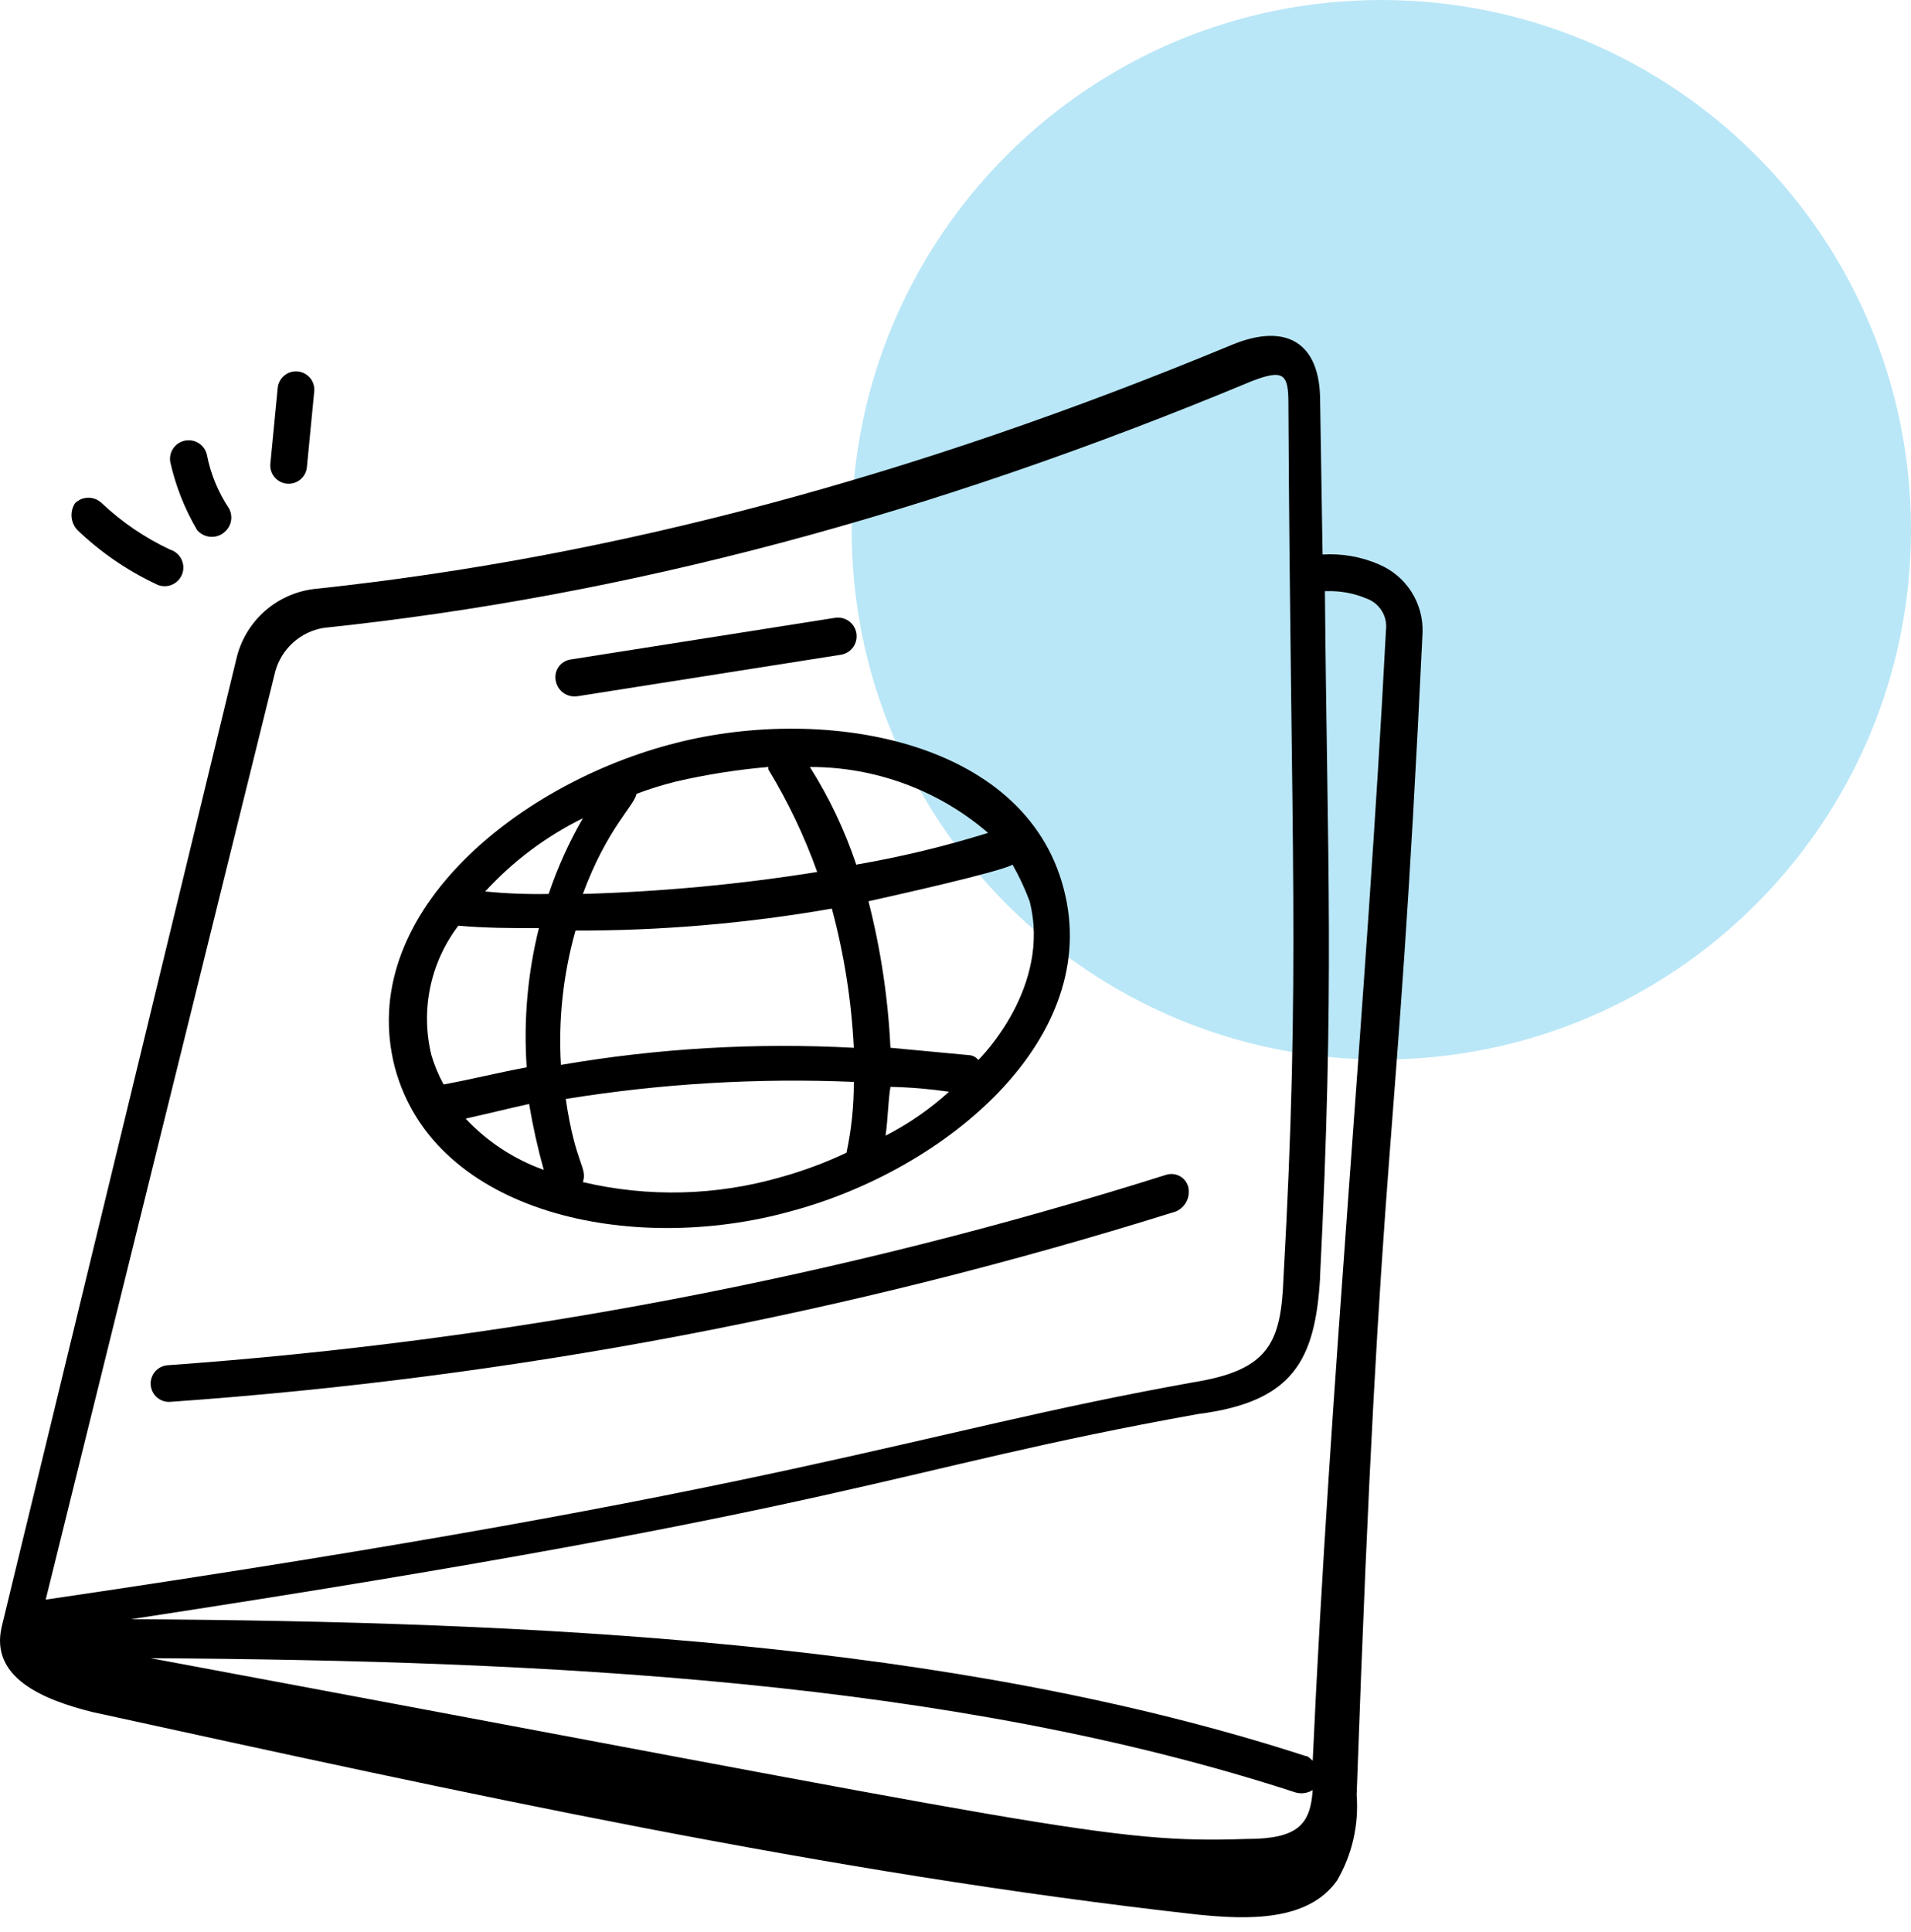
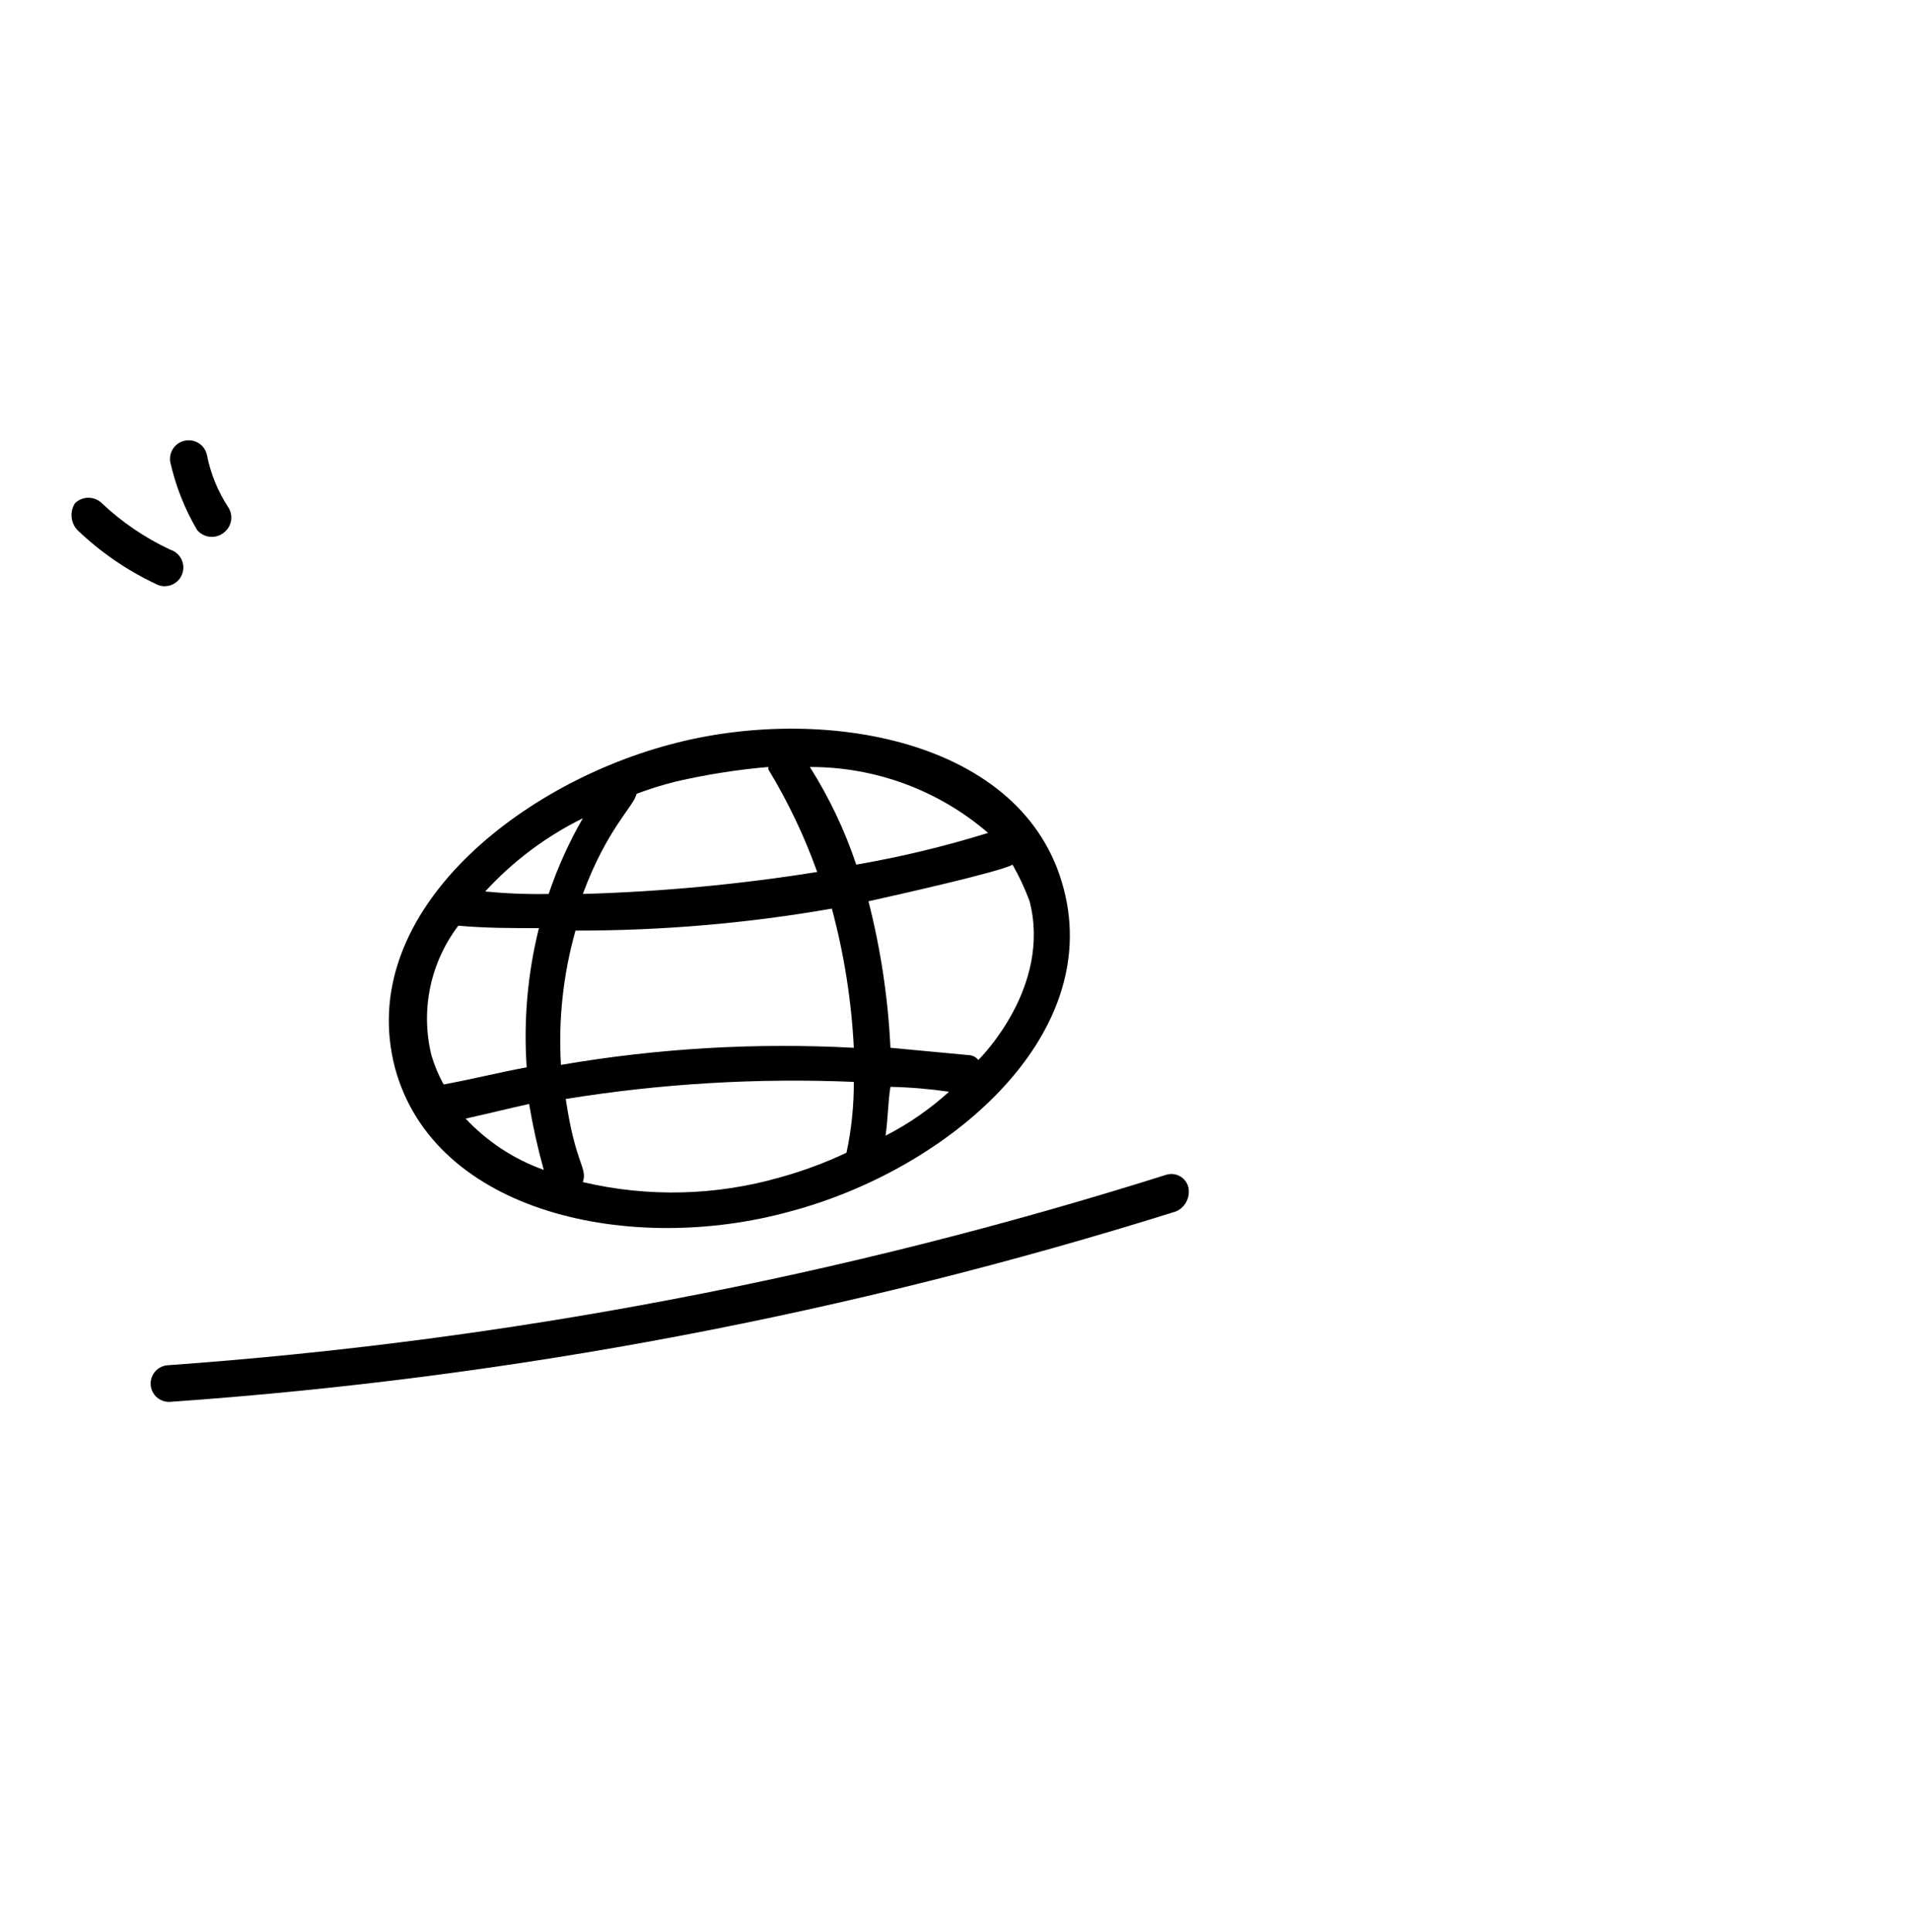
<svg xmlns="http://www.w3.org/2000/svg" width="92" height="93" viewBox="0 0 92 93" fill="none">
  <g clip-path="url(#clip0_3_61)">
-     <path opacity="0.272" d="M66.5 51C80.583 51 92 39.583 92 25.5C92 11.417 80.583 0 66.5 0C52.417 0 41 11.417 41 25.5C41 39.583 52.417 51 66.5 51Z" fill="#00A7E1" />
    <path d="M38.049 58.308C45.571 56.308 53.094 49.963 51.213 42.793C49.332 35.506 39.459 33.86 32.172 35.858C24.772 37.858 17.127 44.085 19.008 51.373C20.889 58.426 30.409 60.424 38.049 58.308ZM22.417 53.842C23.475 53.607 24.417 53.372 25.473 53.137C25.652 54.207 25.887 55.266 26.178 56.31C24.746 55.799 23.456 54.953 22.417 53.842ZM37.579 56.663C34.478 57.557 31.2 57.638 28.059 56.898C28.294 56.193 27.706 56.075 27.236 52.898C31.819 52.156 36.466 51.88 41.105 52.075C41.11 53.221 40.992 54.364 40.752 55.484C39.73 55.967 38.668 56.361 37.579 56.663ZM27.706 44.792C31.843 44.8 35.972 44.446 40.047 43.734C40.637 45.923 40.992 48.17 41.105 50.434C36.389 50.181 31.659 50.457 27.005 51.257C26.876 49.078 27.113 46.893 27.706 44.792ZM45.689 52.549C44.768 53.386 43.74 54.097 42.633 54.665C42.751 53.842 42.751 53.019 42.868 52.314C43.812 52.334 44.754 52.413 45.689 52.549ZM47.099 51.021C47.043 50.95 46.972 50.891 46.891 50.851C46.809 50.81 46.72 50.788 46.629 50.786C45.336 50.668 44.161 50.551 42.868 50.433C42.755 48.053 42.4 45.69 41.81 43.381C42.868 43.146 48.157 41.971 48.745 41.618C49.067 42.182 49.342 42.772 49.568 43.381C50.625 47.495 47.217 50.904 47.099 51.021ZM47.569 40.09C45.489 40.737 43.369 41.247 41.222 41.618C40.67 39.967 39.92 38.389 38.989 36.918C42.138 36.91 45.184 38.035 47.569 40.09ZM32.525 37.622C33.995 37.282 35.487 37.046 36.991 36.917V37.035C37.939 38.597 38.727 40.251 39.342 41.971C35.608 42.568 31.839 42.921 28.059 43.029C29.234 39.856 30.527 38.798 30.645 38.21C31.26 37.977 31.887 37.781 32.525 37.622ZM28.059 39.385C27.392 40.543 26.841 41.763 26.414 43.029C25.394 43.049 24.373 43.009 23.358 42.911C24.692 41.455 26.287 40.259 28.059 39.385ZM22.065 44.557C23.358 44.675 24.651 44.675 25.944 44.675C25.399 46.864 25.201 49.125 25.356 51.375C24.063 51.61 22.656 51.963 21.356 52.198C21.11 51.75 20.913 51.278 20.768 50.788C20.506 49.719 20.487 48.604 20.711 47.526C20.936 46.448 21.398 45.434 22.065 44.557Z" fill="black" />
    <path d="M57.207 57.133C57.178 57.024 57.127 56.922 57.058 56.833C56.988 56.744 56.902 56.669 56.803 56.614C56.704 56.56 56.595 56.525 56.483 56.513C56.371 56.501 56.257 56.512 56.149 56.545C40.538 61.47 24.404 64.547 8.077 65.713C7.843 65.729 7.625 65.837 7.471 66.013C7.317 66.189 7.239 66.42 7.254 66.654C7.27 66.888 7.378 67.106 7.554 67.26C7.731 67.414 7.961 67.492 8.195 67.476C24.639 66.321 40.892 63.244 56.62 58.308C56.839 58.211 57.018 58.041 57.125 57.826C57.232 57.612 57.261 57.367 57.207 57.133Z" fill="black" />
-     <path d="M27.823 33.509L40.517 31.509C40.751 31.462 40.957 31.324 41.089 31.125C41.221 30.926 41.269 30.683 41.222 30.449C41.175 30.215 41.037 30.009 40.838 29.877C40.639 29.745 40.396 29.697 40.162 29.744L27.468 31.744C27.349 31.762 27.236 31.804 27.135 31.869C27.034 31.933 26.947 32.017 26.881 32.117C26.815 32.217 26.77 32.329 26.749 32.447C26.729 32.565 26.734 32.686 26.763 32.802C26.814 33.034 26.952 33.237 27.149 33.368C27.347 33.5 27.588 33.55 27.821 33.507L27.823 33.509Z" fill="black" />
    <path d="M3.728 25.515C4.834 26.573 6.103 27.447 7.486 28.101C7.596 28.163 7.718 28.201 7.844 28.213C7.969 28.224 8.096 28.209 8.216 28.169C8.335 28.128 8.445 28.063 8.538 27.977C8.631 27.892 8.704 27.787 8.754 27.671C8.804 27.555 8.829 27.43 8.827 27.303C8.825 27.177 8.796 27.053 8.743 26.938C8.69 26.823 8.614 26.721 8.518 26.638C8.423 26.555 8.312 26.493 8.191 26.456C6.983 25.891 5.873 25.137 4.903 24.222C4.731 24.053 4.498 23.958 4.256 23.958C4.015 23.958 3.782 24.053 3.61 24.222C3.482 24.42 3.425 24.655 3.446 24.889C3.467 25.123 3.567 25.344 3.728 25.515Z" fill="black" />
    <path d="M10.78 25.633C10.955 25.499 11.075 25.306 11.118 25.09C11.161 24.874 11.124 24.649 11.015 24.458C10.494 23.675 10.134 22.796 9.957 21.872C9.901 21.648 9.761 21.453 9.565 21.33C9.37 21.206 9.134 21.163 8.907 21.208C8.68 21.253 8.48 21.384 8.347 21.574C8.214 21.763 8.159 21.997 8.194 22.225C8.451 23.383 8.889 24.493 9.491 25.515C9.649 25.699 9.872 25.815 10.114 25.837C10.355 25.859 10.595 25.786 10.784 25.633H10.78Z" fill="black" />
-     <path d="M14.777 22.46L15.13 18.816C15.138 18.7 15.123 18.584 15.085 18.474C15.048 18.364 14.99 18.263 14.914 18.176C14.837 18.088 14.744 18.017 14.64 17.965C14.536 17.914 14.423 17.883 14.307 17.876C14.192 17.868 14.075 17.883 13.966 17.92C13.856 17.957 13.754 18.016 13.667 18.092C13.579 18.169 13.508 18.261 13.457 18.365C13.405 18.469 13.375 18.582 13.367 18.698L13.014 22.342C12.998 22.576 13.076 22.806 13.23 22.983C13.385 23.159 13.603 23.267 13.836 23.283C14.07 23.298 14.301 23.221 14.477 23.066C14.653 22.912 14.761 22.694 14.777 22.46Z" fill="black" />
-     <path d="M57.672 92.158C60.023 92.393 62.961 92.511 64.372 90.512C65.095 89.268 65.422 87.833 65.312 86.398C66.487 53.135 67.193 57.598 68.485 30.451C68.509 29.753 68.32 29.064 67.943 28.476C67.565 27.888 67.017 27.429 66.372 27.161C65.522 26.794 64.596 26.633 63.672 26.691L63.554 19.291C63.554 16.47 61.908 15.53 59.323 16.591C44.043 22.93 29.586 26.809 15.247 28.337C14.323 28.422 13.451 28.797 12.754 29.41C12.058 30.022 11.574 30.84 11.372 31.745L0.085 78.289C-0.503 80.757 2.085 81.815 4.434 82.403C22.181 86.281 39.812 90.16 57.672 92.158ZM60.023 88.514C53.441 88.749 50.738 87.926 7.25 79.814C26.291 79.932 45.802 80.872 62.374 86.278C62.512 86.317 62.656 86.326 62.798 86.306C62.94 86.285 63.075 86.236 63.197 86.16C63.084 87.809 62.496 88.515 60.028 88.515L60.023 88.514ZM63.549 61.481C64.254 47.381 63.902 41.735 63.784 28.454H63.902C64.547 28.437 65.188 28.557 65.783 28.807C66.091 28.916 66.353 29.127 66.524 29.405C66.695 29.683 66.765 30.011 66.723 30.335C65.783 48.435 64.023 66.535 63.197 84.754C63.079 84.636 62.962 84.519 62.844 84.519C45.801 78.995 25.703 78.055 6.309 77.937C41.692 72.53 42.632 70.767 57.672 68.063C62.261 67.476 63.319 65.478 63.554 61.482L63.549 61.481ZM13.249 32.333C13.394 31.791 13.694 31.303 14.111 30.928C14.528 30.553 15.045 30.307 15.599 30.22C30.172 28.689 44.748 24.81 60.263 18.346C61.791 17.758 62.026 17.993 62.026 19.404C62.144 41.383 62.614 46.672 61.791 61.482C61.673 64.655 61.086 65.948 57.442 66.536C43.69 69.004 38.166 71.707 2.2 76.996L13.249 32.333Z" fill="black" />
  </g>
  <defs>
    <clipPath id="clip0_3_61">
      <rect width="92" height="92.285" fill="white" />
    </clipPath>
  </defs>
</svg>